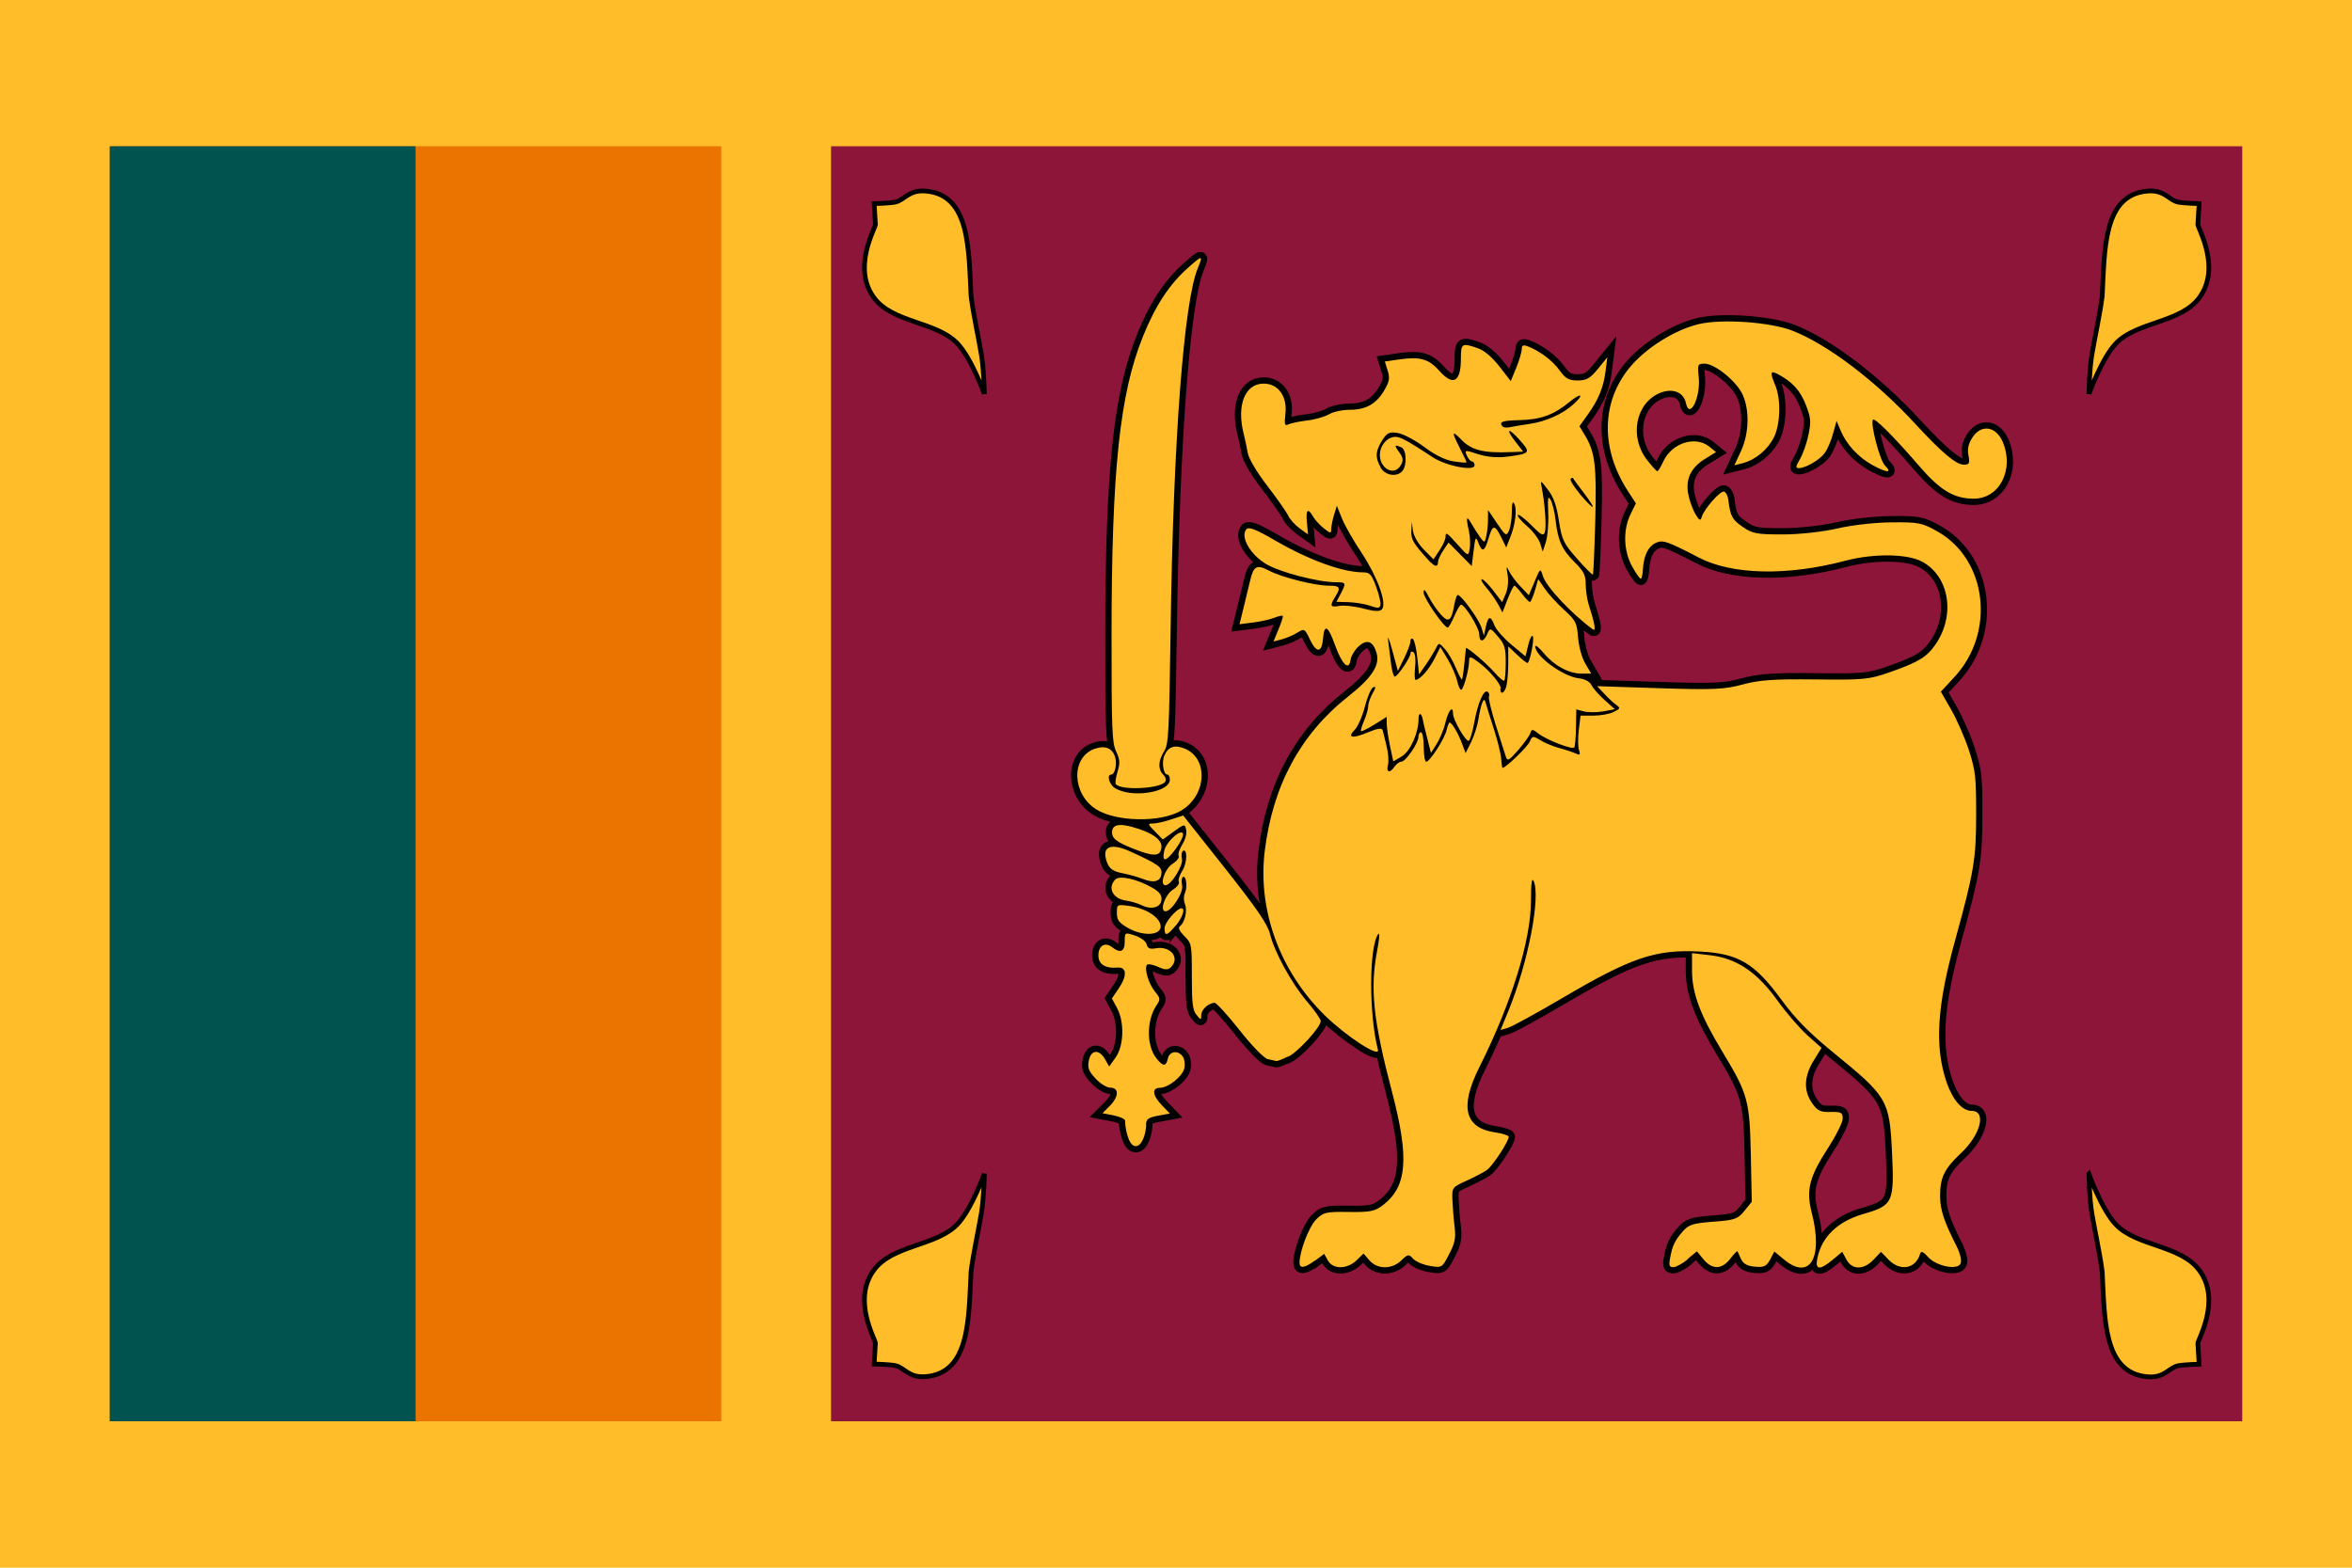
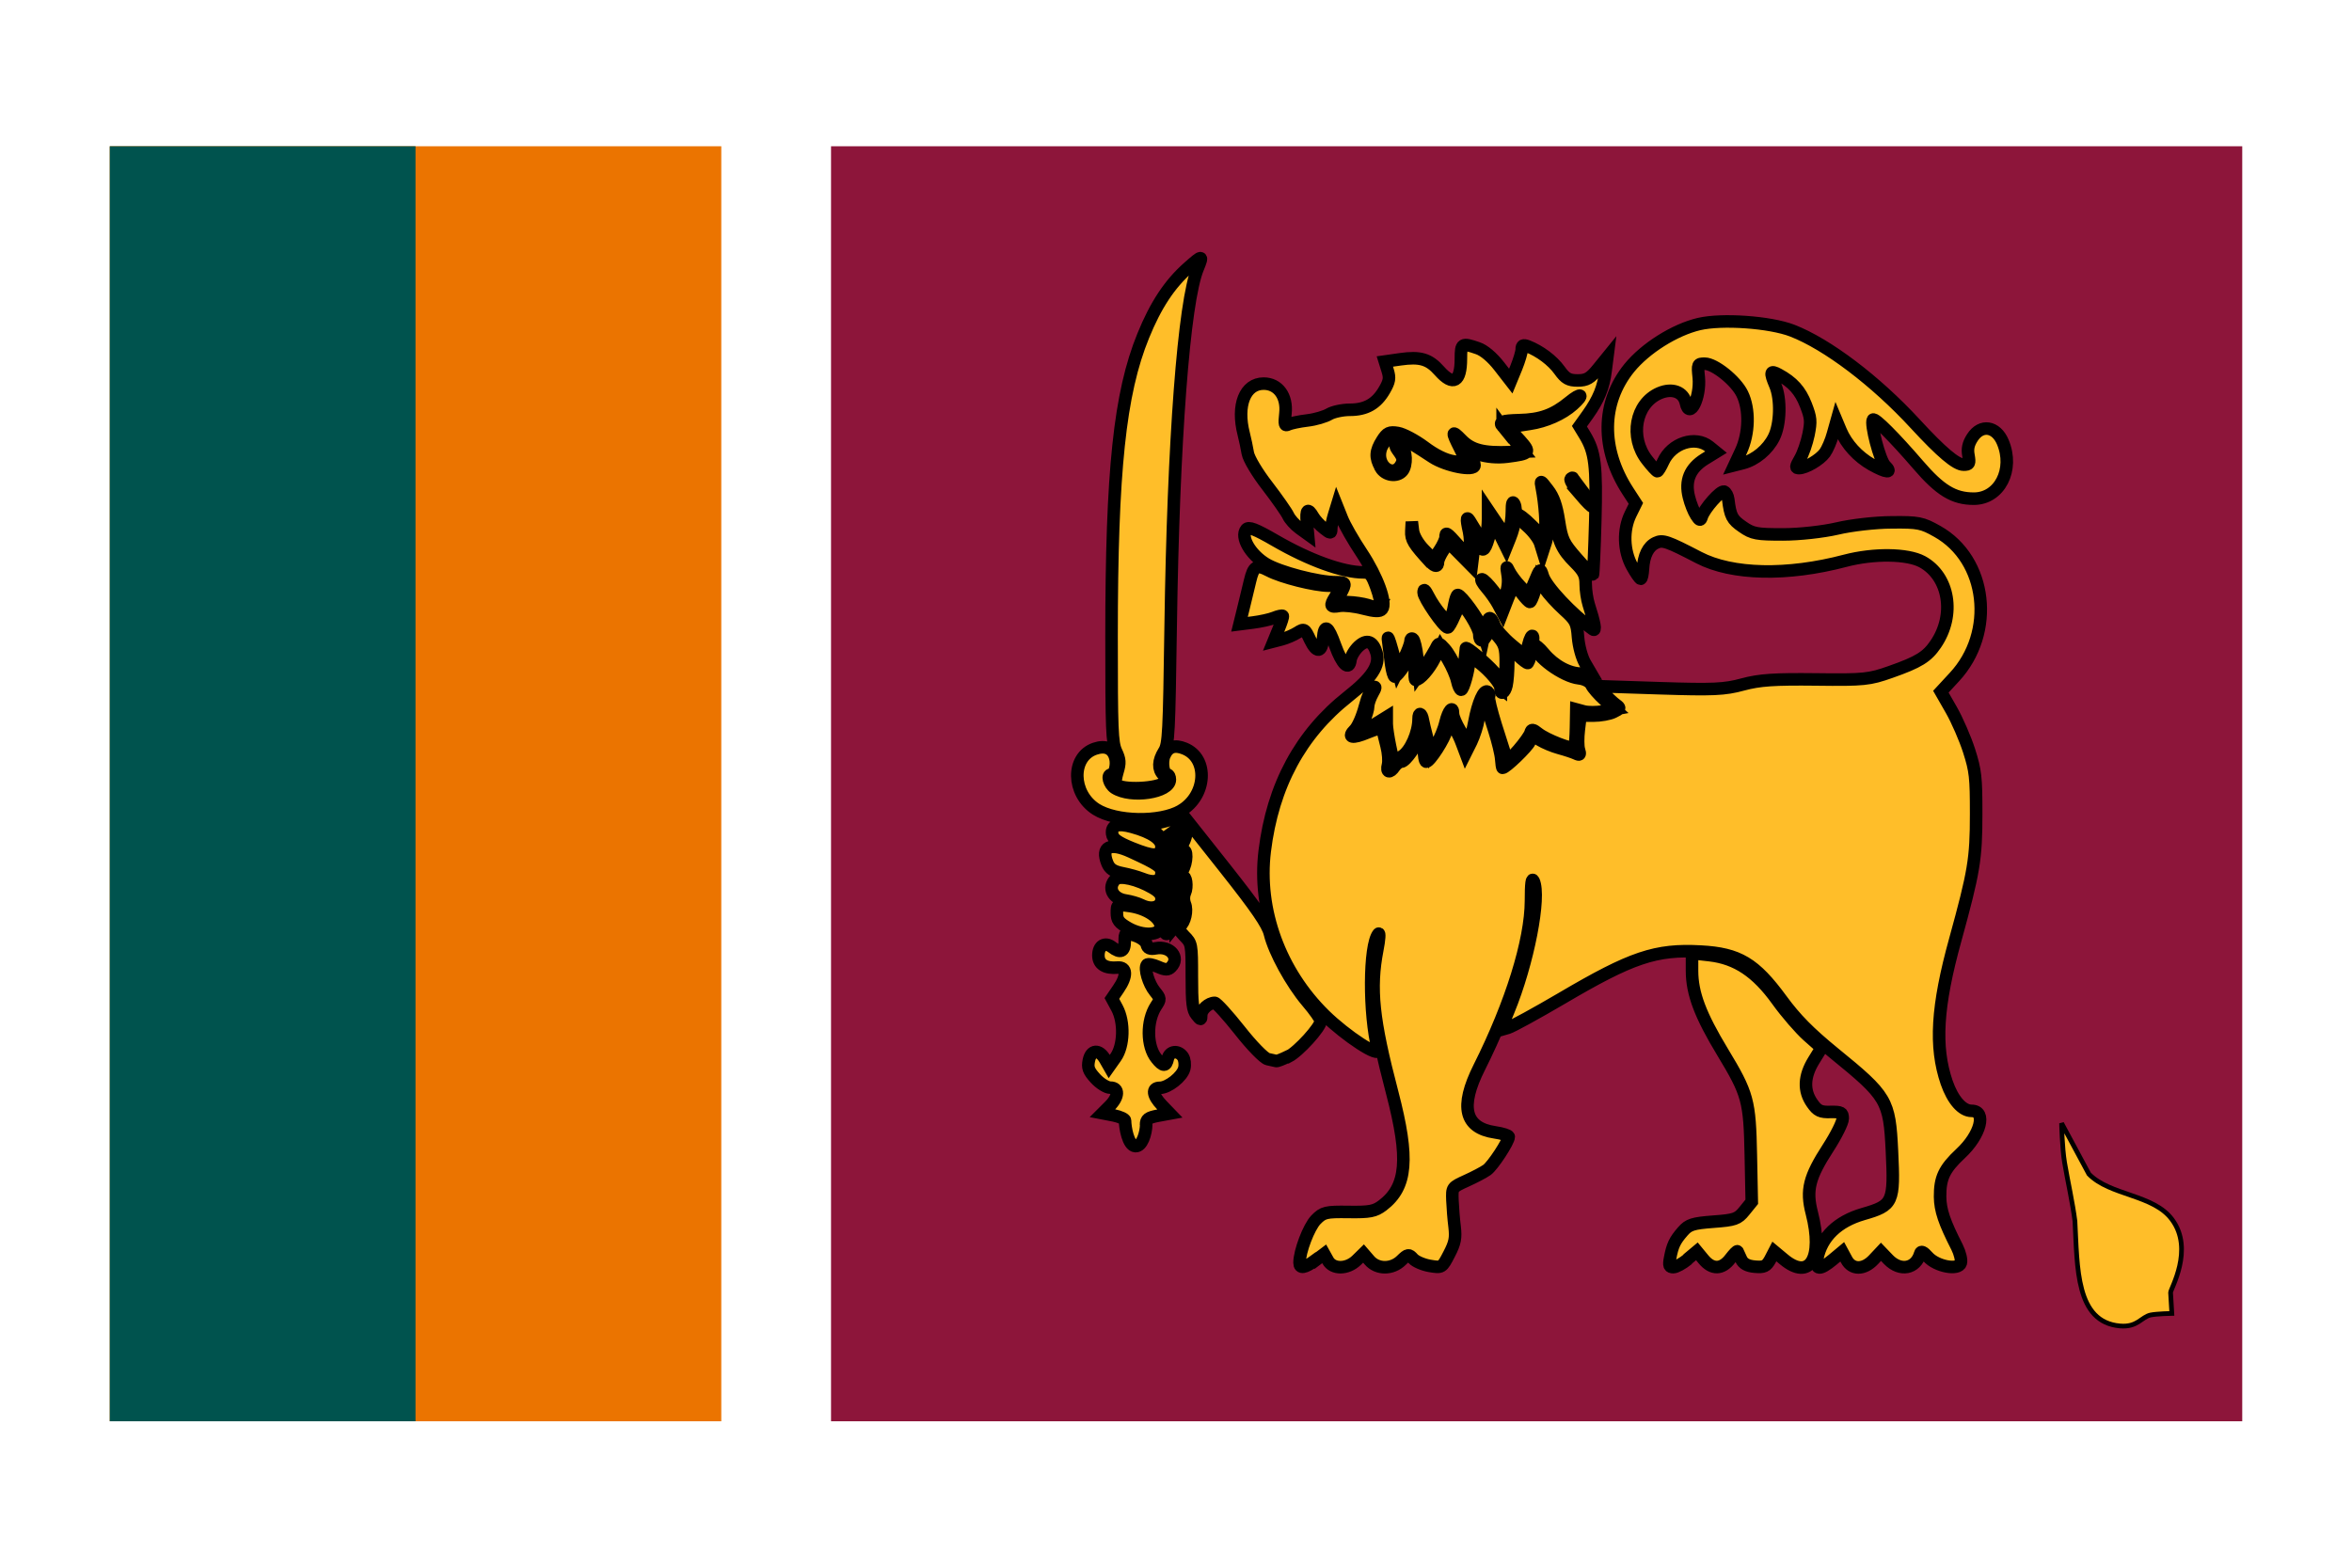
<svg xmlns="http://www.w3.org/2000/svg" id="Layer_1" version="1.1" viewBox="0 0 150 100" width="18" height="12">
-   <path d="M0,0h150v100H0V0Z" fill="#ffbe29" />
  <path d="M7,9.33h39v81.33H7V9.33Z" fill="#eb7400" />
  <path d="M7,9.33h19.5v81.33H7V9.33Z" fill="#00534e" />
  <path d="M53,9.33h90v81.33H53V9.33Z" fill="#8d153a" />
-   <path d="M62.78,74.87s-.83,2.3-1.74,3.24c-1.35,1.39-4.13,1.29-5.31,2.91-1.41,1.91.11,4.44.1,4.66l-.08,1.33s.95.02,1.35.1c.6.13.84.8,1.96.7,2.82-.25,2.71-3.73,2.87-6.7.14-1.13.47-2.61.66-3.74.16-.97.19-2.51.19-2.51h0Z" fill="#ffbe29" stroke="#000" stroke-width=".3" />
  <g>
    <g id="A">
      <path d="M83.88,80.41l.57-.43.24.43c.32.57,1.22.56,1.82-.01l.45-.44.38.44c.5.58,1.44.58,2.03,0,.42-.41.48-.41.75-.11.16.18.65.39,1.07.46.77.13.78.12,1.23-.75.38-.73.43-1.03.35-1.74-.07-.56-.11-1.12-.14-1.69-.03-.83-.03-.83.89-1.25.51-.23,1.1-.54,1.31-.69.37-.26,1.39-1.82,1.39-2.12,0-.08-.4-.21-.88-.28-1.93-.28-2.26-1.63-1-4.14,2.05-4.09,3.29-8.08,3.3-10.62,0-1.14.05-1.52.17-1.27.46,1.01-.36,5.24-1.61,8.28l-.5,1.22.48-.14c.26-.08,1.81-.93,3.43-1.88,4.45-2.62,5.98-3.14,8.86-2.98,2.41.13,3.44.75,5.14,3.07.9,1.23,1.77,2.11,3.36,3.41,3.39,2.76,3.53,3,3.69,6.24.16,3.29.08,3.47-1.83,4.02-1.63.47-2.66,1.46-2.93,2.84-.15.74.16.76.99.07l.6-.5.27.5c.35.66,1.1.67,1.73,0l.47-.5.48.5c.75.77,1.74.59,2.02-.38.05-.19.2-.13.49.2.55.62,1.95.88,2.1.4.06-.19-.05-.64-.24-1.02-.81-1.59-1.07-2.35-1.08-3.21-.01-1.2.26-1.78,1.31-2.76,1.28-1.19,1.67-2.72.7-2.72-.6,0-1.2-.69-1.59-1.81-.78-2.28-.63-4.85.55-9.11,1.19-4.33,1.33-5.13,1.33-8.02,0-2.34-.04-2.74-.45-4.03-.25-.78-.76-1.95-1.13-2.6l-.67-1.17.86-.93c2.64-2.84,2.1-7.5-1.08-9.29-.97-.55-1.21-.6-2.92-.58-1.02,0-2.58.18-3.46.39-.9.21-2.42.38-3.47.38-1.66,0-1.94-.04-2.58-.49-.67-.46-.78-.68-.91-1.75-.03-.22-.14-.44-.26-.49-.23-.09-1.27,1.09-1.43,1.61-.08.26-.14.24-.36-.1-.15-.23-.36-.75-.46-1.17-.26-1.04.06-1.82,1-2.41l.73-.45-.43-.35c-.89-.72-2.4-.23-2.94.96-.15.33-.32.61-.37.61s-.35-.32-.65-.71c-1.15-1.46-.75-3.61.78-4.27.82-.35,1.54-.08,1.69.63.23,1.08.94-.34.82-1.63-.09-.85-.07-.88.38-.88.63,0,1.98,1.08,2.39,1.92.48.98.45,2.52-.08,3.66l-.42.9.55-.14c.8-.21,1.58-.86,1.97-1.64.42-.83.46-2.45.09-3.32-.36-.85-.32-.98.21-.69.9.49,1.38,1.02,1.74,1.94.32.83.34,1.03.17,1.89-.11.53-.35,1.23-.54,1.55-.29.5-.3.59-.07.59.43,0,1.33-.53,1.65-.97.16-.22.4-.77.52-1.22l.23-.82.26.62c.37.88,1.1,1.67,1.98,2.17.95.53,1.35.56.85.06-.34-.33-.95-2.69-.77-2.93.11-.14,1.4,1.16,2.88,2.88,1.4,1.63,2.27,2.16,3.55,2.16,1.64,0,2.59-1.85,1.85-3.61-.43-1.02-1.38-1.16-1.94-.29-.26.4-.33.72-.25,1.14.09.52.06.59-.31.59-.48,0-1.41-.79-3.08-2.6-2.54-2.76-5.63-5.09-7.85-5.95-1.43-.55-4.48-.76-5.94-.42-1.57.37-3.43,1.55-4.45,2.8-1.8,2.22-1.83,5.18-.08,7.87l.5.77-.34.69c-.49,1-.45,2.34.1,3.33.24.44.49.79.55.79s.12-.28.14-.62c.05-.86.33-1.44.82-1.67.44-.21.73-.11,2.75.94,2.12,1.1,5.62,1.18,9.33.2,1.82-.48,3.97-.45,4.91.06,1.73.94,2.13,3.4.86,5.26-.55.81-1.08,1.14-2.87,1.77-1.36.48-1.68.52-4.77.48-2.64-.03-3.59.03-4.66.32-1.17.32-1.89.35-5.32.24l-3.97-.13.44.47c.24.26.58.58.76.71.3.22.29.25-.16.47-.26.13-.84.23-1.29.23h-.81l-.11.9c-.06.5-.06,1.07.01,1.28.1.31.06.36-.19.24-.17-.08-.65-.24-1.06-.35s-.97-.35-1.23-.51c-.45-.28-.5-.28-.66.1-.15.34-1.53,1.67-1.73,1.67-.03,0-.07-.26-.09-.57s-.22-1.13-.44-1.82-.46-1.44-.52-1.66c-.09-.35-.14-.36-.25-.1-.07.17-.18.64-.24,1.04s-.27,1.05-.46,1.45l-.36.72-.23-.61c-.24-.66-.65-1.34-.79-1.34-.05,0-.13.21-.19.47-.11.54-1.07,2.03-1.3,2.03-.09,0-.16-.42-.16-.94s-.08-.94-.17-.94-.17.13-.17.3c0,.4-.82,1.58-1.09,1.58-.12,0-.31.14-.43.31-.3.45-.55.38-.42-.11.06-.23.02-.77-.09-1.2l-.25-1.01c-.04-.16-.33-.12-.95.14-1,.42-1.34.34-.82-.18.19-.19.48-.86.64-1.48s.4-1.17.53-1.22c.18-.07.17.02-.04.39-.15.27-.28.63-.28.81s-.12.59-.26.92-.23.64-.2.68.41-.15.85-.42l.79-.49v.44c0,.24.1.88.21,1.42l.21.98.54-.32c.55-.33,1.07-1.5,1.07-2.4,0-.45.2-.38.28.1.02.14.15.66.28,1.17l.23.91.37-.58c.2-.32.46-.94.56-1.38.19-.77.48-1.1.48-.54,0,.4.84,1.84,1.01,1.72.08-.06.24-.6.35-1.2.23-1.25.61-2.1.85-1.92.09.07.13.2.08.3s.15.91.43,1.81l.64,2.01c.1.33.2.28.81-.42.38-.44.72-.92.77-1.09.06-.24.15-.23.5.05.5.4,2.17,1.05,2.29.89.05-.06.1-.63.11-1.27l.02-1.16.48.13c.26.07.82.07,1.23,0l.75-.14-.67-.6c-.37-.33-.74-.76-.83-.95-.09-.2-.42-.38-.79-.42-1.01-.11-2.79-1.41-2.79-2.04,0-.12.25.08.55.44.67.8,1.6,1.3,2.41,1.3h.61l-.38-.65c-.22-.37-.41-1.08-.46-1.67-.07-.93-.15-1.08-.89-1.75-.45-.41-1-1.01-1.23-1.35l-.42-.61-.21.73c-.12.4-.26.73-.32.73s-.28-.23-.5-.52-.44-.52-.49-.52-.25.39-.43.86l-.33.85-.26-.49c-.14-.27-.47-.75-.74-1.06s-.41-.57-.31-.57.42.33.73.73l.56.73.23-.53c.13-.32.19-.8.12-1.2-.09-.57-.08-.61.09-.25.11.23.43.67.73.98l.53.56.37-.87c.36-.87.37-.87.53-.35.22.69,1.82,2.4,3.19,3.4.21.15.12-.38-.27-1.59-.1-.32-.19-.9-.19-1.29,0-.58-.13-.83-.69-1.39-.82-.81-1.08-1.38-1.23-2.69-.06-.53-.21-1.12-.32-1.31-.17-.28-.19-.12-.15.86.03.66-.04,1.48-.15,1.83l-.2.62-.16-.52c-.09-.29-.46-.78-.84-1.11s-.64-.64-.59-.71.44.23.86.65c.64.65.78.72.87.43.1-.33,0-1.79-.2-2.81-.1-.51-.09-.51.39.12.36.46.55,1.01.7,1.98.19,1.22.29,1.43,1.16,2.42.52.6.98,1.05,1.01,1.01s.1-1.58.15-3.43c.09-3.54-.01-4.38-.67-5.47l-.34-.56.53-.74c.69-.97,1.01-1.74,1.14-2.8l.11-.86-.6.74c-.49.6-.72.74-1.29.74s-.78-.12-1.16-.65c-.45-.63-1.26-1.23-2.03-1.53-.29-.11-.38-.06-.38.19,0,.18-.16.71-.35,1.18l-.35.85-.73-.94c-.45-.58-.98-1.03-1.38-1.16-1.01-.35-1.07-.31-1.07.67,0,1.49-.49,1.77-1.37.78-.67-.76-1.23-.92-2.5-.74l-.98.14.18.58c.15.48.11.69-.2,1.23-.51.89-1.18,1.27-2.21,1.27-.47,0-1.07.13-1.32.28s-.87.34-1.39.4-1.06.18-1.21.25c-.24.12-.27.02-.19-.7.12-1.1-.47-1.9-1.39-1.9-1.19,0-1.74,1.38-1.27,3.21.1.41.19.82.26,1.23.06.34.59,1.24,1.25,2.09.63.82,1.23,1.68,1.33,1.9s.42.58.72.8l.54.39-.07-.76c-.08-.83.06-.96.4-.37.12.21.43.55.69.75.4.32.46.33.46.05,0-.18.08-.59.18-.91l.18-.59.32.8c.17.44.74,1.43,1.26,2.21,1,1.51,1.62,3.2,1.3,3.59-.13.16-.47.15-1.19-.04-.56-.15-1.24-.22-1.53-.17-.58.11-.63,0-.27-.57.38-.61.32-.72-.42-.72-.86,0-2.99-.53-3.8-.96-.79-.41-.98-.31-1.21.67l-.43,1.78-.24.97.86-.11c.47-.06,1.08-.19,1.35-.3s.52-.16.55-.12-.09.42-.27.85l-.32.78.54-.14c.29-.08.74-.27.99-.43.43-.27.47-.25.8.46.42.87.75.84.83-.09.08-.96.32-.81.77.45.44,1.22.89,1.65.98.93.03-.24.26-.63.52-.87.52-.48.92-.34,1.14.42.23.78-.29,1.58-1.81,2.78-3.04,2.4-4.81,5.68-5.32,9.86-.46,3.77.97,7.67,3.82,10.47,1.37,1.34,3.53,2.75,3.4,2.21-.59-2.29-.57-6.66.03-7.4.09-.11.06.35-.07,1.01-.48,2.49-.27,4.47.95,9.12,1.1,4.21.95,6-.61,7.19-.5.38-.82.44-2.17.42-1.46-.02-1.62.02-2.09.5-.45.47-1.04,2.02-1.04,2.74,0,.39.33.34.99-.15h0ZM107.61,80.33l.61-.51.42.51c.55.67,1.18.66,1.71-.04.23-.3.43-.51.46-.47.08.17.15.33.23.5.13.29.4.44.88.48.58.05.73-.02.97-.45l.27-.52.6.5c1.65,1.38,2.53-.07,1.79-2.95-.38-1.47-.17-2.29,1.04-4.16.51-.79.93-1.63.93-1.87,0-.38-.09-.43-.77-.42-.65.02-.84-.07-1.18-.56-.56-.8-.52-1.71.1-2.72l.5-.81-.88-.78c-.48-.43-1.36-1.44-1.94-2.25-1.31-1.82-2.6-2.68-4.3-2.88l-1.14-.13v1.12c0,1.45.53,2.84,1.95,5.19,1.62,2.68,1.73,3.09,1.8,6.59l.06,2.96-.47.58c-.42.52-.61.59-1.98.69-1.3.1-1.57.18-1.95.62-.51.58-.66.9-.81,1.71-.09.47-.05.57.21.57.17,0,.59-.23.93-.51h0ZM73.09,71.76c0-.37.13-.47.76-.59l.76-.14-.51-.53c-.6-.62-.66-1.11-.13-1.11.53,0,1.43-.71,1.56-1.24.06-.25.02-.57-.09-.74-.3-.44-.85-.37-.96.11-.11.52-.3.53-.72,0-.64-.78-.65-2.4-.03-3.35.29-.44.29-.47-.08-.93-.4-.49-.69-1.47-.5-1.7.06-.07.38-.01.7.13.47.21.65.21.84.01.58-.59-.05-1.36-.98-1.19-.37.07-.53,0-.58-.25-.04-.19-.37-.44-.74-.56-.66-.22-.66-.21-.66.38,0,.65-.28.77-.82.35-.44-.34-.86-.08-.86.53,0,.57.44.85,1.22.78.6-.05.63.53.05,1.37l-.41.6.33.61c.48.9.44,2.4-.09,3.15l-.41.58-.27-.47c-.38-.65-.89-.61-1.03.09-.09.45-.02.66.42,1.14.29.32.72.59.95.59.57,0,.55.58-.04,1.17l-.46.46.72.14c.39.08.72.23.72.33,0,.4.19,1.6.66,1.63.42.03.68-.81.69-1.38h0ZM82.17,67.4c.65-.33,2.06-1.89,2.06-2.27,0-.12-.39-.68-.87-1.24-1-1.18-2.09-3.17-2.37-4.33-.15-.61-.86-1.64-2.86-4.17l-2.67-3.37-.77.25c-.42.14-.94.26-1.15.26-.36,0-.35.03.12.51l.5.51.7-.51c.68-.49.71-.5.79-.1.05.23-.06.63-.25.93-.18.29-.29.61-.23.72s-.12.34-.39.51c-.5.32-.85,1.37-.45,1.37.36,0,1.14-1.26,1.05-1.68-.05-.22-.02-.44.05-.5.31-.23.29.76-.02,1.24-.18.29-.29.61-.23.72s-.12.34-.39.51c-.5.32-.85,1.37-.46,1.37s1.16-1.2,1.06-1.65c-.05-.24-.03-.47.04-.53.21-.16.32.62.14,1.01-.09.2-.09.48,0,.71.17.4,0,1.17-.32,1.41-.13.1-.04.3.28.63.47.47.48.51.48,2.57,0,1.72.05,2.16.3,2.46.27.34.3.34.3.01,0-.35.47-.78.86-.78.11,0,.83.79,1.59,1.75.76.97,1.56,1.79,1.79,1.84l.54.12c.07.02.41-.12.76-.29h0ZM74.02,59.1c0-.55-.88-1.14-1.93-1.3-.85-.12-.86-.12-.86.43,0,.46.13.63.72.97.94.53,2.07.48,2.07-.1h0ZM74.98,59.05c.43-.51.63-1.11.37-1.11-.3,0-1.08.92-1.08,1.26,0,.54.15.51.71-.16ZM74.07,57.42c.04-.31-.11-.52-.56-.78-.96-.56-2.11-.82-2.38-.54-.51.52-.17,1.22.65,1.34.33.05.78.18,1,.29.63.32,1.23.17,1.29-.31h0ZM74.07,55.75c.05-.45-.17-.6-1.95-1.42-1.33-.61-1.92-.32-1.5.73.15.37.4.53.96.64.42.08.98.24,1.26.35.74.3,1.17.19,1.23-.3h0ZM74.96,54.18c.27-.36.49-.78.49-.93,0-.51-1.06.39-1.2,1.02-.16.75.1.72.71-.09ZM74.07,54.07c.06-.51-.59-.97-1.86-1.32-.94-.26-1.35-.11-1.28.45.04.31.35.53,1.23.89,1.41.57,1.84.57,1.91-.03h0ZM75.32,51.71c1.63-.95,1.78-3.33.23-3.96-.64-.26-1.05-.12-1.29.44-.19.43-.06,1.22.19,1.22.09,0,.16.15.16.32,0,.83-2.49,1.2-3.52.53-.36-.24-.52-.85-.22-.85.22,0,.38-.63.26-1.07-.16-.6-.62-.81-1.3-.58-1.53.52-1.49,2.86.07,3.86,1.28.81,4.08.86,5.41.1h0ZM74.3,49.88c.09-.12.05-.3-.11-.46-.35-.36-.33-.88.05-1.49.29-.45.32-1.13.42-7.99.17-11.81.84-20.7,1.73-22.83.35-.85.3-.85-.61-.04-1.18,1.04-2.08,2.4-2.87,4.35-1.5,3.67-2.02,8.62-2.02,19.17,0,5.99.03,6.77.29,7.34.25.53.26.73.09,1.3-.11.37-.16.72-.11.79.34.41,2.78.3,3.14-.14h0ZM88.03,38.61c.05-.1-.06-.62-.25-1.14-.3-.82-.41-.96-.83-.96-1.32,0-3.44-.77-5.62-2.03-1.26-.73-1.7-.9-1.85-.71-.39.48.26,1.6,1.25,2.2.88.53,3.34,1.17,4.47,1.17.65,0,.67.04.3.74l-.27.51.74.02c.41.01.97.1,1.24.18.72.23.73.23.83.02h0Z" fill="#ffbe29" stroke="#000" stroke-width=".8" />
      <path d="M95.72,43.94c0-.31-.69-1.13-1.39-1.67-.55-.42-.64-.43-.64-.09,0,.52-.36,1.82-.5,1.82-.08,0-.19-.25-.26-.57s-.33-.92-.59-1.36l-.48-.8-.37.74c-.35.69-.94,1.36-1.21,1.36-.06,0-.08-.36-.03-.81.05-.48.01-.86-.1-.95-.1-.08-.19-.05-.19.06,0,.26-.83,1.49-1.01,1.49-.07,0-.17-.35-.23-.78l-.19-1.51c-.06-.4.06-.13.26.6l.36,1.33.4-.81c.22-.45.4-.93.4-1.08s.07-.22.16-.15.22.61.28,1.19l.11,1.07.44-.63c.24-.34.52-.81.63-1.02.19-.39.2-.39.57.02.21.23.53.78.71,1.22.18.44.36.77.39.73s.1-.49.15-1.01l.1-.98c.03-.13,1.32.97,1.8,1.52.31.36.6.6.65.54s.09-.59.09-1.17c0-.9-.07-1.14-.5-1.64-.49-.57-.5-.57-.68-.16-.23.54-.51.55-.51.01,0-.39-.92-1.88-1.16-1.88-.06,0-.26.33-.43.73s-.36.73-.42.73c-.24,0-1.54-1.89-1.54-2.23,0-.27.09-.2.32.25.17.34.52.86.77,1.14.51.57.69.43.88-.67.06-.31.15-.57.21-.57.22,0,1.35,1.56,1.51,2.08l.16.52.12-.57c.15-.7.31-.73.55-.09.1.27.59.82,1.08,1.23l.9.75.18-.75c.1-.41.23-.65.29-.53.09.18-.14,1.43-.32,1.7-.03.04-.32-.18-.65-.49l-.6-.57v1.01c0,.56-.05,1.22-.11,1.48-.11.5-.4.65-.4.19h0ZM91.22,35.86c-1.07-1.17-1.24-1.43-1.21-1.99l.03-.59.07.57c.04.33.33.83.69,1.2l.62.63.38-.57c.21-.31.38-.69.39-.83,0-.37.06-.34.79.48.65.73.66.73.75.26.05-.26.03-.76-.04-1.1-.21-.94-.17-1.08.15-.52.16.28.42.68.57.89.27.36.28.35.38-.1.06-.26.11-.74.11-1.07v-.59s.58.86.58.86c.54.8.59.83.76.45.1-.23.18-.77.18-1.2,0-.56.05-.71.16-.49.18.36.06,1.34-.28,2.17l-.24.6-.32-.65c-.41-.83-.55-.82-.81.08-.25.85-.41.91-.65.26-.16-.42-.19-.37-.3.52l-.12.98-.74-.75-.74-.75-.33.49c-.18.27-.34.61-.34.75,0,.31-.18.32-.46.02h0ZM100.77,31.52c-.39-.46-.66-.9-.6-.97s.13-.1.15-.05.34.49.71.97c.85,1.12.67,1.15-.27.05h0ZM88.05,29.81c-.36-.63-.33-1.04.1-1.72.31-.49.46-.56,1-.47.35.06,1.1.46,1.68.89.66.5,1.34.84,1.87.92.46.07.83.1.83.06s-.19-.44-.42-.89c-.55-1.08-.53-1.19.09-.55.64.66,1.4.86,3.11.79l.83-.03-.48-.62c-.68-.87-.47-.95.28-.1.7.79.66.85-.82,1.04-.63.08-1.3.02-1.86-.16-.84-.28-.87-.27-.71.09.09.21.24.38.33.38s.16.11.16.24c0,.4-1.81.05-2.68-.52-1.98-1.3-2.23-1.41-2.7-1.22-.26.11-.52.42-.61.74-.3,1.05.84,1.87,1.32.94.14-.27.1-.45-.14-.78-.33-.45-.3-.51.15-.3.32.15.36,1.14.06,1.5-.34.41-1.1.3-1.39-.21h0ZM95.83,27.21c-.25-.3-.05-.38,1.05-.41,1.37-.03,2.2-.33,3.19-1.14.79-.65,1-.52.25.15-.68.61-1.74,1.08-2.77,1.23-.5.07-1.06.17-1.26.21s-.4.03-.46-.05h0Z" stroke="#000" stroke-width=".8" />
    </g>
    <g id="A1" data-name="A">
-       <path d="M83.88,80.41l.57-.43.24.43c.32.57,1.22.56,1.82-.01l.45-.44.38.44c.5.58,1.44.58,2.03,0,.42-.41.48-.41.75-.11.16.18.65.39,1.07.46.77.13.78.12,1.23-.75.38-.73.43-1.03.35-1.74-.07-.56-.11-1.12-.14-1.69-.03-.83-.03-.83.89-1.25.51-.23,1.1-.54,1.31-.69.37-.26,1.39-1.82,1.39-2.12,0-.08-.4-.21-.88-.28-1.93-.28-2.26-1.63-1-4.14,2.05-4.09,3.29-8.08,3.3-10.62,0-1.14.05-1.52.17-1.27.46,1.01-.36,5.24-1.61,8.28l-.5,1.22.48-.14c.26-.08,1.81-.93,3.43-1.88,4.45-2.62,5.98-3.14,8.86-2.98,2.41.13,3.44.75,5.14,3.07.9,1.23,1.77,2.11,3.36,3.41,3.39,2.76,3.53,3,3.69,6.24.16,3.29.08,3.47-1.83,4.02-1.63.47-2.66,1.46-2.93,2.84-.15.74.16.76.99.07l.6-.5.27.5c.35.66,1.1.67,1.73,0l.47-.5.48.5c.75.77,1.74.59,2.02-.38.05-.19.2-.13.49.2.55.62,1.95.88,2.1.4.06-.19-.05-.64-.24-1.02-.81-1.59-1.07-2.35-1.08-3.21-.01-1.2.26-1.78,1.31-2.76,1.28-1.19,1.67-2.72.7-2.72-.6,0-1.2-.69-1.59-1.81-.78-2.28-.63-4.85.55-9.11,1.19-4.33,1.33-5.13,1.33-8.02,0-2.34-.04-2.74-.45-4.03-.25-.78-.76-1.95-1.13-2.6l-.67-1.17.86-.93c2.64-2.84,2.1-7.5-1.08-9.29-.97-.55-1.21-.6-2.92-.58-1.02,0-2.58.18-3.46.39-.9.21-2.42.38-3.47.38-1.66,0-1.94-.04-2.58-.49-.67-.46-.78-.68-.91-1.75-.03-.22-.14-.44-.26-.49-.23-.09-1.27,1.09-1.43,1.61-.08.26-.14.24-.36-.1-.15-.23-.36-.75-.46-1.17-.26-1.04.06-1.82,1-2.41l.73-.45-.43-.35c-.89-.72-2.4-.23-2.94.96-.15.33-.32.61-.37.61s-.35-.32-.65-.71c-1.15-1.46-.75-3.61.78-4.27.82-.35,1.54-.08,1.69.63.23,1.08.94-.34.82-1.63-.09-.85-.07-.88.38-.88.63,0,1.98,1.08,2.39,1.92.48.98.45,2.52-.08,3.66l-.42.9.55-.14c.8-.21,1.58-.86,1.97-1.64.42-.83.46-2.45.09-3.32-.36-.85-.32-.98.21-.69.9.49,1.38,1.02,1.74,1.94.32.83.34,1.03.17,1.89-.11.53-.35,1.23-.54,1.55-.29.5-.3.59-.07.59.43,0,1.33-.53,1.65-.97.16-.22.4-.77.52-1.22l.23-.82.26.62c.37.88,1.1,1.67,1.98,2.17.95.53,1.35.56.85.06-.34-.33-.95-2.69-.77-2.93.11-.14,1.4,1.16,2.88,2.88,1.4,1.63,2.27,2.16,3.55,2.16,1.64,0,2.59-1.85,1.85-3.61-.43-1.02-1.38-1.16-1.94-.29-.26.4-.33.72-.25,1.14.09.52.06.59-.31.59-.48,0-1.41-.79-3.08-2.6-2.54-2.76-5.63-5.09-7.85-5.95-1.43-.55-4.48-.76-5.94-.42-1.57.37-3.43,1.55-4.45,2.8-1.8,2.22-1.83,5.18-.08,7.87l.5.77-.34.69c-.49,1-.45,2.34.1,3.33.24.44.49.79.55.79s.12-.28.14-.62c.05-.86.33-1.44.82-1.67.44-.21.73-.11,2.75.94,2.12,1.1,5.62,1.18,9.33.2,1.82-.48,3.97-.45,4.91.06,1.73.94,2.13,3.4.86,5.26-.55.81-1.08,1.14-2.87,1.77-1.36.48-1.68.52-4.77.48-2.64-.03-3.59.03-4.66.32-1.17.32-1.89.35-5.32.24l-3.97-.13.44.47c.24.26.58.58.76.71.3.22.29.25-.16.47-.26.13-.84.23-1.29.23h-.81l-.11.9c-.06.5-.06,1.07.01,1.28.1.31.06.36-.19.24-.17-.08-.65-.24-1.06-.35s-.97-.35-1.23-.51c-.45-.28-.5-.28-.66.1-.15.34-1.53,1.67-1.73,1.67-.03,0-.07-.26-.09-.57s-.22-1.13-.44-1.82-.46-1.44-.52-1.66c-.09-.35-.14-.36-.25-.1-.07.17-.18.64-.24,1.04s-.27,1.05-.46,1.45l-.36.72-.23-.61c-.24-.66-.65-1.34-.79-1.34-.05,0-.13.21-.19.47-.11.54-1.07,2.03-1.3,2.03-.09,0-.16-.42-.16-.94s-.08-.94-.17-.94-.17.13-.17.3c0,.4-.82,1.58-1.09,1.58-.12,0-.31.14-.43.31-.3.45-.55.38-.42-.11.06-.23.02-.77-.09-1.2l-.25-1.01c-.04-.16-.33-.12-.95.14-1,.42-1.34.34-.82-.18.19-.19.48-.86.64-1.48s.4-1.17.53-1.22c.18-.07.17.02-.04.39-.15.27-.28.63-.28.81s-.12.59-.26.92-.23.64-.2.68.41-.15.85-.42l.79-.49v.44c0,.24.1.88.21,1.42l.21.98.54-.32c.55-.33,1.07-1.5,1.07-2.4,0-.45.2-.38.28.1.02.14.15.66.28,1.17l.23.91.37-.58c.2-.32.46-.94.56-1.38.19-.77.48-1.1.48-.54,0,.4.84,1.84,1.01,1.72.08-.06.24-.6.35-1.2.23-1.25.61-2.1.85-1.92.09.07.13.2.08.3s.15.91.43,1.81l.64,2.01c.1.33.2.28.81-.42.38-.44.72-.92.77-1.09.06-.24.15-.23.5.05.5.4,2.17,1.05,2.29.89.05-.06.1-.63.11-1.27l.02-1.16.48.13c.26.07.82.07,1.23,0l.75-.14-.67-.6c-.37-.33-.74-.76-.83-.95-.09-.2-.42-.38-.79-.42-1.01-.11-2.79-1.41-2.79-2.04,0-.12.25.08.55.44.67.8,1.6,1.3,2.41,1.3h.61l-.38-.65c-.22-.37-.41-1.08-.46-1.67-.07-.93-.15-1.08-.89-1.75-.45-.41-1-1.01-1.23-1.35l-.42-.61-.21.73c-.12.4-.26.73-.32.73s-.28-.23-.5-.52-.44-.52-.49-.52-.25.39-.43.86l-.33.85-.26-.49c-.14-.27-.47-.75-.74-1.06s-.41-.57-.31-.57.42.33.73.73l.56.73.23-.53c.13-.32.19-.8.12-1.2-.09-.57-.08-.61.09-.25.11.23.43.67.73.98l.53.56.37-.87c.36-.87.37-.87.53-.35.22.69,1.82,2.4,3.19,3.4.21.15.12-.38-.27-1.59-.1-.32-.19-.9-.19-1.29,0-.58-.13-.83-.69-1.39-.82-.81-1.08-1.38-1.23-2.69-.06-.53-.21-1.12-.32-1.31-.17-.28-.19-.12-.15.86.03.66-.04,1.48-.15,1.83l-.2.62-.16-.52c-.09-.29-.46-.78-.84-1.11s-.64-.64-.59-.71.44.23.86.65c.64.65.78.72.87.43.1-.33,0-1.79-.2-2.81-.1-.51-.09-.51.39.12.36.46.55,1.01.7,1.98.19,1.22.29,1.43,1.16,2.42.52.6.98,1.05,1.01,1.01s.1-1.58.15-3.43c.09-3.54-.01-4.38-.67-5.47l-.34-.56.53-.74c.69-.97,1.01-1.74,1.14-2.8l.11-.86-.6.74c-.49.6-.72.74-1.29.74s-.78-.12-1.16-.65c-.45-.63-1.26-1.23-2.03-1.53-.29-.11-.38-.06-.38.19,0,.18-.16.71-.35,1.18l-.35.85-.73-.94c-.45-.58-.98-1.03-1.38-1.16-1.01-.35-1.07-.31-1.07.67,0,1.49-.49,1.77-1.37.78-.67-.76-1.23-.92-2.5-.74l-.98.14.18.58c.15.48.11.69-.2,1.23-.51.89-1.18,1.27-2.21,1.27-.47,0-1.07.13-1.32.28s-.87.34-1.39.4-1.06.18-1.21.25c-.24.12-.27.02-.19-.7.12-1.1-.47-1.9-1.39-1.9-1.19,0-1.74,1.38-1.27,3.21.1.41.19.82.26,1.23.06.34.59,1.24,1.25,2.09.63.82,1.23,1.68,1.33,1.9s.42.58.72.8l.54.39-.07-.76c-.08-.83.06-.96.4-.37.12.21.43.55.69.75.4.32.46.33.46.05,0-.18.08-.59.18-.91l.18-.59.32.8c.17.44.74,1.43,1.26,2.21,1,1.51,1.62,3.2,1.3,3.59-.13.16-.47.15-1.19-.04-.56-.15-1.24-.22-1.53-.17-.58.11-.63,0-.27-.57.38-.61.32-.72-.42-.72-.86,0-2.99-.53-3.8-.96-.79-.41-.98-.31-1.21.67l-.43,1.78-.24.97.86-.11c.47-.06,1.08-.19,1.35-.3s.52-.16.55-.12-.09.42-.27.85l-.32.78.54-.14c.29-.08.74-.27.99-.43.43-.27.47-.25.8.46.42.87.75.84.83-.09.08-.96.32-.81.77.45.44,1.22.89,1.65.98.93.03-.24.26-.63.52-.87.52-.48.92-.34,1.14.42.23.78-.29,1.58-1.81,2.78-3.04,2.4-4.81,5.68-5.32,9.86-.46,3.77.97,7.67,3.82,10.47,1.37,1.34,3.53,2.75,3.4,2.21-.59-2.29-.57-6.66.03-7.4.09-.11.06.35-.07,1.01-.48,2.49-.27,4.47.95,9.12,1.1,4.21.95,6-.61,7.19-.5.38-.82.44-2.17.42-1.46-.02-1.62.02-2.09.5-.45.47-1.04,2.02-1.04,2.74,0,.39.33.34.99-.15h0ZM107.61,80.33l.61-.51.42.51c.55.67,1.18.66,1.71-.04.23-.3.43-.51.46-.47.08.17.15.33.23.5.13.29.4.44.88.48.58.05.73-.02.97-.45l.27-.52.6.5c1.65,1.38,2.53-.07,1.79-2.95-.38-1.47-.17-2.29,1.04-4.16.51-.79.93-1.63.93-1.87,0-.38-.09-.43-.77-.42-.65.02-.84-.07-1.18-.56-.56-.8-.52-1.71.1-2.72l.5-.81-.88-.78c-.48-.43-1.36-1.44-1.94-2.25-1.31-1.82-2.6-2.68-4.3-2.88l-1.14-.13v1.12c0,1.45.53,2.84,1.95,5.19,1.62,2.68,1.73,3.09,1.8,6.59l.06,2.96-.47.58c-.42.52-.61.59-1.98.69-1.3.1-1.57.18-1.95.62-.51.58-.66.9-.81,1.71-.09.47-.05.57.21.57.17,0,.59-.23.93-.51h0ZM73.09,71.76c0-.37.13-.47.76-.59l.76-.14-.51-.53c-.6-.62-.66-1.11-.13-1.11.53,0,1.43-.71,1.56-1.24.06-.25.02-.57-.09-.74-.3-.44-.85-.37-.96.11-.11.52-.3.53-.72,0-.64-.78-.65-2.4-.03-3.35.29-.44.29-.47-.08-.93-.4-.49-.69-1.47-.5-1.7.06-.07.38-.01.7.13.47.21.65.21.84.01.58-.59-.05-1.36-.98-1.19-.37.07-.53,0-.58-.25-.04-.19-.37-.44-.74-.56-.66-.22-.66-.21-.66.38,0,.65-.28.77-.82.35-.44-.34-.86-.08-.86.53,0,.57.44.85,1.22.78.6-.05.63.53.05,1.37l-.41.6.33.61c.48.9.44,2.4-.09,3.15l-.41.58-.27-.47c-.38-.65-.89-.61-1.03.09-.09.45-.02.66.42,1.14.29.32.72.59.95.59.57,0,.55.58-.04,1.17l-.46.46.72.14c.39.08.72.23.72.33,0,.4.19,1.6.66,1.63.42.03.68-.81.69-1.38h0ZM82.17,67.4c.65-.33,2.06-1.89,2.06-2.27,0-.12-.39-.68-.87-1.24-1-1.18-2.09-3.17-2.37-4.33-.15-.61-.86-1.64-2.86-4.17l-2.67-3.37-.77.25c-.42.14-.94.26-1.15.26-.36,0-.35.03.12.51l.5.51.7-.51c.68-.49.71-.5.79-.1.05.23-.06.63-.25.93-.18.29-.29.61-.23.72s-.12.34-.39.51c-.5.32-.85,1.37-.45,1.37.36,0,1.14-1.26,1.05-1.68-.05-.22-.02-.44.05-.5.31-.23.29.76-.02,1.24-.18.29-.29.61-.23.72s-.12.34-.39.51c-.5.32-.85,1.37-.46,1.37s1.16-1.2,1.06-1.65c-.05-.24-.03-.47.04-.53.21-.16.32.62.14,1.01-.09.2-.09.48,0,.71.17.4,0,1.17-.32,1.41-.13.1-.04.3.28.63.47.47.48.51.48,2.57,0,1.72.05,2.16.3,2.46.27.34.3.34.3.01,0-.35.47-.78.86-.78.11,0,.83.79,1.59,1.75.76.97,1.56,1.79,1.79,1.84l.54.12c.07.02.41-.12.76-.29h0ZM74.02,59.1c0-.55-.88-1.14-1.93-1.3-.85-.12-.86-.12-.86.43,0,.46.13.63.72.97.94.53,2.07.48,2.07-.1h0ZM74.98,59.05c.43-.51.63-1.11.37-1.11-.3,0-1.08.92-1.08,1.26,0,.54.15.51.71-.16ZM74.07,57.42c.04-.31-.11-.52-.56-.78-.96-.56-2.11-.82-2.38-.54-.51.52-.17,1.22.65,1.34.33.05.78.18,1,.29.63.32,1.23.17,1.29-.31h0ZM74.07,55.75c.05-.45-.17-.6-1.95-1.42-1.33-.61-1.92-.32-1.5.73.15.37.4.53.96.64.42.08.98.24,1.26.35.74.3,1.17.19,1.23-.3h0ZM74.96,54.18c.27-.36.49-.78.49-.93,0-.51-1.06.39-1.2,1.02-.16.75.1.72.71-.09ZM74.07,54.07c.06-.51-.59-.97-1.86-1.32-.94-.26-1.35-.11-1.28.45.04.31.35.53,1.23.89,1.41.57,1.84.57,1.91-.03h0ZM75.32,51.71c1.63-.95,1.78-3.33.23-3.96-.64-.26-1.05-.12-1.29.44-.19.43-.06,1.22.19,1.22.09,0,.16.15.16.32,0,.83-2.49,1.2-3.52.53-.36-.24-.52-.85-.22-.85.22,0,.38-.63.26-1.07-.16-.6-.62-.81-1.3-.58-1.53.52-1.49,2.86.07,3.86,1.28.81,4.08.86,5.41.1h0ZM74.3,49.88c.09-.12.05-.3-.11-.46-.35-.36-.33-.88.05-1.49.29-.45.32-1.13.42-7.99.17-11.81.84-20.7,1.73-22.83.35-.85.3-.85-.61-.04-1.18,1.04-2.08,2.4-2.87,4.35-1.5,3.67-2.02,8.62-2.02,19.17,0,5.99.03,6.77.29,7.34.25.53.26.73.09,1.3-.11.37-.16.72-.11.79.34.41,2.78.3,3.14-.14h0ZM88.03,38.61c.05-.1-.06-.62-.25-1.14-.3-.82-.41-.96-.83-.96-1.32,0-3.44-.77-5.62-2.03-1.26-.73-1.7-.9-1.85-.71-.39.48.26,1.6,1.25,2.2.88.53,3.34,1.17,4.47,1.17.65,0,.67.04.3.74l-.27.51.74.02c.41.01.97.1,1.24.18.72.23.73.23.83.02h0Z" fill="#ffbe29" />
      <path d="M95.72,43.94c0-.31-.69-1.13-1.39-1.67-.55-.42-.64-.43-.64-.09,0,.52-.36,1.82-.5,1.82-.08,0-.19-.25-.26-.57s-.33-.92-.59-1.36l-.48-.8-.37.74c-.35.69-.94,1.36-1.21,1.36-.06,0-.08-.36-.03-.81.05-.48.01-.86-.1-.95-.1-.08-.19-.05-.19.06,0,.26-.83,1.49-1.01,1.49-.07,0-.17-.35-.23-.78l-.19-1.51c-.06-.4.06-.13.26.6l.36,1.33.4-.81c.22-.45.4-.93.4-1.08s.07-.22.16-.15.22.61.28,1.19l.11,1.07.44-.63c.24-.34.52-.81.63-1.02.19-.39.2-.39.57.02.21.23.53.78.71,1.22.18.44.36.77.39.73s.1-.49.15-1.01l.1-.98c.03-.13,1.32.97,1.8,1.52.31.36.6.6.65.54s.09-.59.09-1.17c0-.9-.07-1.14-.5-1.64-.49-.57-.5-.57-.68-.16-.23.54-.51.55-.51.01,0-.39-.92-1.88-1.16-1.88-.06,0-.26.33-.43.73s-.36.73-.42.73c-.24,0-1.54-1.89-1.54-2.23,0-.27.09-.2.32.25.17.34.52.86.77,1.14.51.57.69.43.88-.67.06-.31.15-.57.21-.57.22,0,1.35,1.56,1.51,2.08l.16.52.12-.57c.15-.7.31-.73.55-.09.1.27.59.82,1.08,1.23l.9.75.18-.75c.1-.41.23-.65.29-.53.09.18-.14,1.43-.32,1.7-.03.04-.32-.18-.65-.49l-.6-.57v1.01c0,.56-.05,1.22-.11,1.48-.11.5-.4.65-.4.19h0ZM91.22,35.86c-1.07-1.17-1.24-1.43-1.21-1.99l.03-.59.07.57c.04.33.33.83.69,1.2l.62.63.38-.57c.21-.31.38-.69.39-.83,0-.37.06-.34.79.48.65.73.66.73.75.26.05-.26.03-.76-.04-1.1-.21-.94-.17-1.08.15-.52.16.28.42.68.57.89.27.36.28.35.38-.1.06-.26.11-.74.11-1.07v-.59s.58.86.58.86c.54.8.59.83.76.45.1-.23.18-.77.18-1.2,0-.56.05-.71.16-.49.18.36.06,1.34-.28,2.17l-.24.6-.32-.65c-.41-.83-.55-.82-.81.08-.25.85-.41.91-.65.26-.16-.42-.19-.37-.3.52l-.12.98-.74-.75-.74-.75-.33.49c-.18.27-.34.61-.34.75,0,.31-.18.32-.46.02h0ZM100.77,31.52c-.39-.46-.66-.9-.6-.97s.13-.1.15-.05.34.49.71.97c.85,1.12.67,1.15-.27.05h0ZM88.05,29.81c-.36-.63-.33-1.04.1-1.72.31-.49.46-.56,1-.47.35.06,1.1.46,1.68.89.66.5,1.34.84,1.87.92.46.07.83.1.83.06s-.19-.44-.42-.89c-.55-1.08-.53-1.19.09-.55.64.66,1.4.86,3.11.79l.83-.03-.48-.62c-.68-.87-.47-.95.28-.1.7.79.66.85-.82,1.04-.63.08-1.3.02-1.86-.16-.84-.28-.87-.27-.71.09.09.21.24.38.33.38s.16.11.16.24c0,.4-1.81.05-2.68-.52-1.98-1.3-2.23-1.41-2.7-1.22-.26.11-.52.42-.61.74-.3,1.05.84,1.87,1.32.94.14-.27.1-.45-.14-.78-.33-.45-.3-.51.15-.3.32.15.36,1.14.06,1.5-.34.41-1.1.3-1.39-.21h0ZM95.83,27.21c-.25-.3-.05-.38,1.05-.41,1.37-.03,2.2-.33,3.19-1.14.79-.65,1-.52.25.15-.68.61-1.74,1.08-2.77,1.23-.5.07-1.06.17-1.26.21s-.4.03-.46-.05h0Z" />
    </g>
  </g>
  <g>
-     <path d="M133.22,74.89s.83,2.3,1.74,3.24c1.35,1.39,4.13,1.29,5.31,2.91,1.41,1.91-.11,4.43-.1,4.65l.08,1.33s-.95.02-1.35.1c-.6.13-.84.8-1.96.7-2.82-.25-2.71-3.72-2.87-6.69-.14-1.13-.47-2.6-.66-3.73-.16-.97-.19-2.51-.19-2.51h0Z" fill="#ffbe29" stroke="#000" stroke-width=".3" />
-     <path d="M133.22,25.13s.83-2.3,1.74-3.24c1.35-1.39,4.13-1.29,5.31-2.91,1.41-1.91-.11-4.44-.1-4.66l.08-1.33s-.95-.02-1.35-.1c-.6-.13-.84-.8-1.96-.7-2.82.25-2.71,3.73-2.87,6.7-.14,1.13-.47,2.61-.66,3.74-.16.97-.19,2.51-.19,2.51h0ZM62.78,25.13s-.83-2.3-1.74-3.24c-1.35-1.39-4.13-1.29-5.31-2.91-1.41-1.91.11-4.44.1-4.66l-.08-1.33s.95-.02,1.35-.1c.6-.13.84-.8,1.96-.7,2.82.25,2.71,3.73,2.87,6.7.14,1.13.47,2.61.66,3.74.16.97.19,2.51.19,2.51h0Z" fill="#ffbe29" stroke="#000" stroke-width=".3" />
+     <path d="M133.22,74.89c1.35,1.39,4.13,1.29,5.31,2.91,1.41,1.91-.11,4.43-.1,4.65l.08,1.33s-.95.02-1.35.1c-.6.13-.84.8-1.96.7-2.82-.25-2.71-3.72-2.87-6.69-.14-1.13-.47-2.6-.66-3.73-.16-.97-.19-2.51-.19-2.51h0Z" fill="#ffbe29" stroke="#000" stroke-width=".3" />
  </g>
</svg>